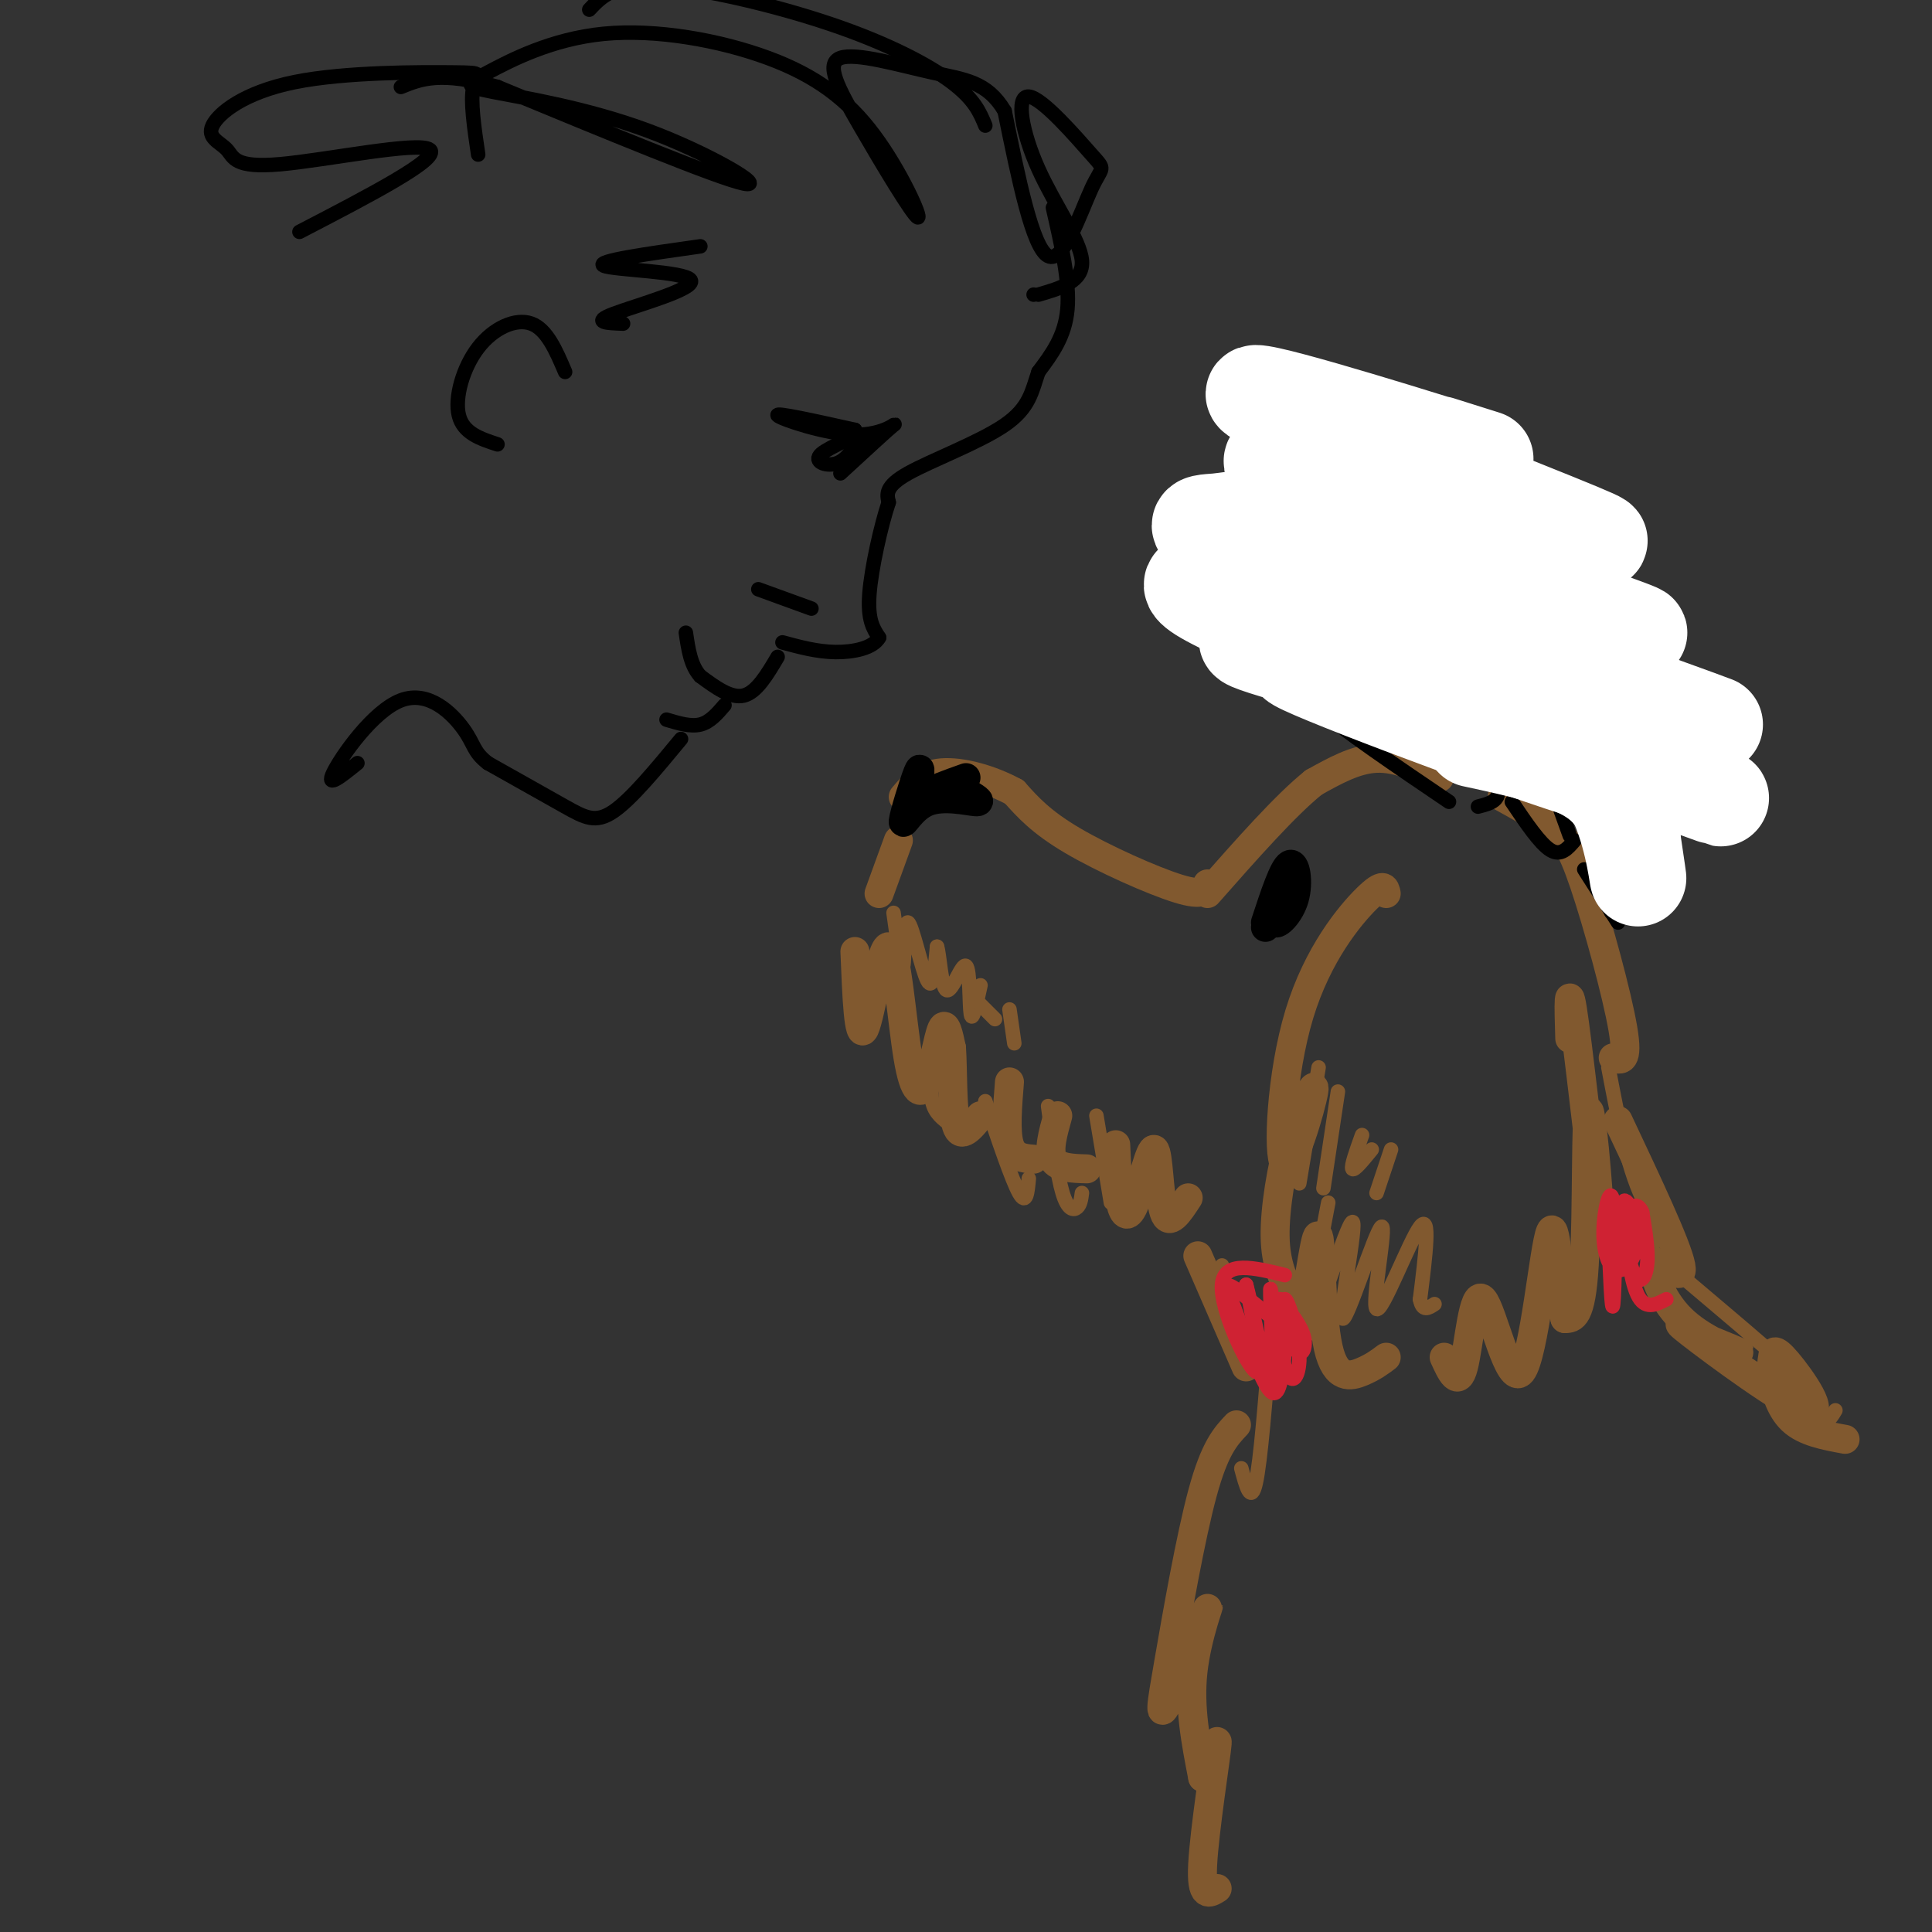
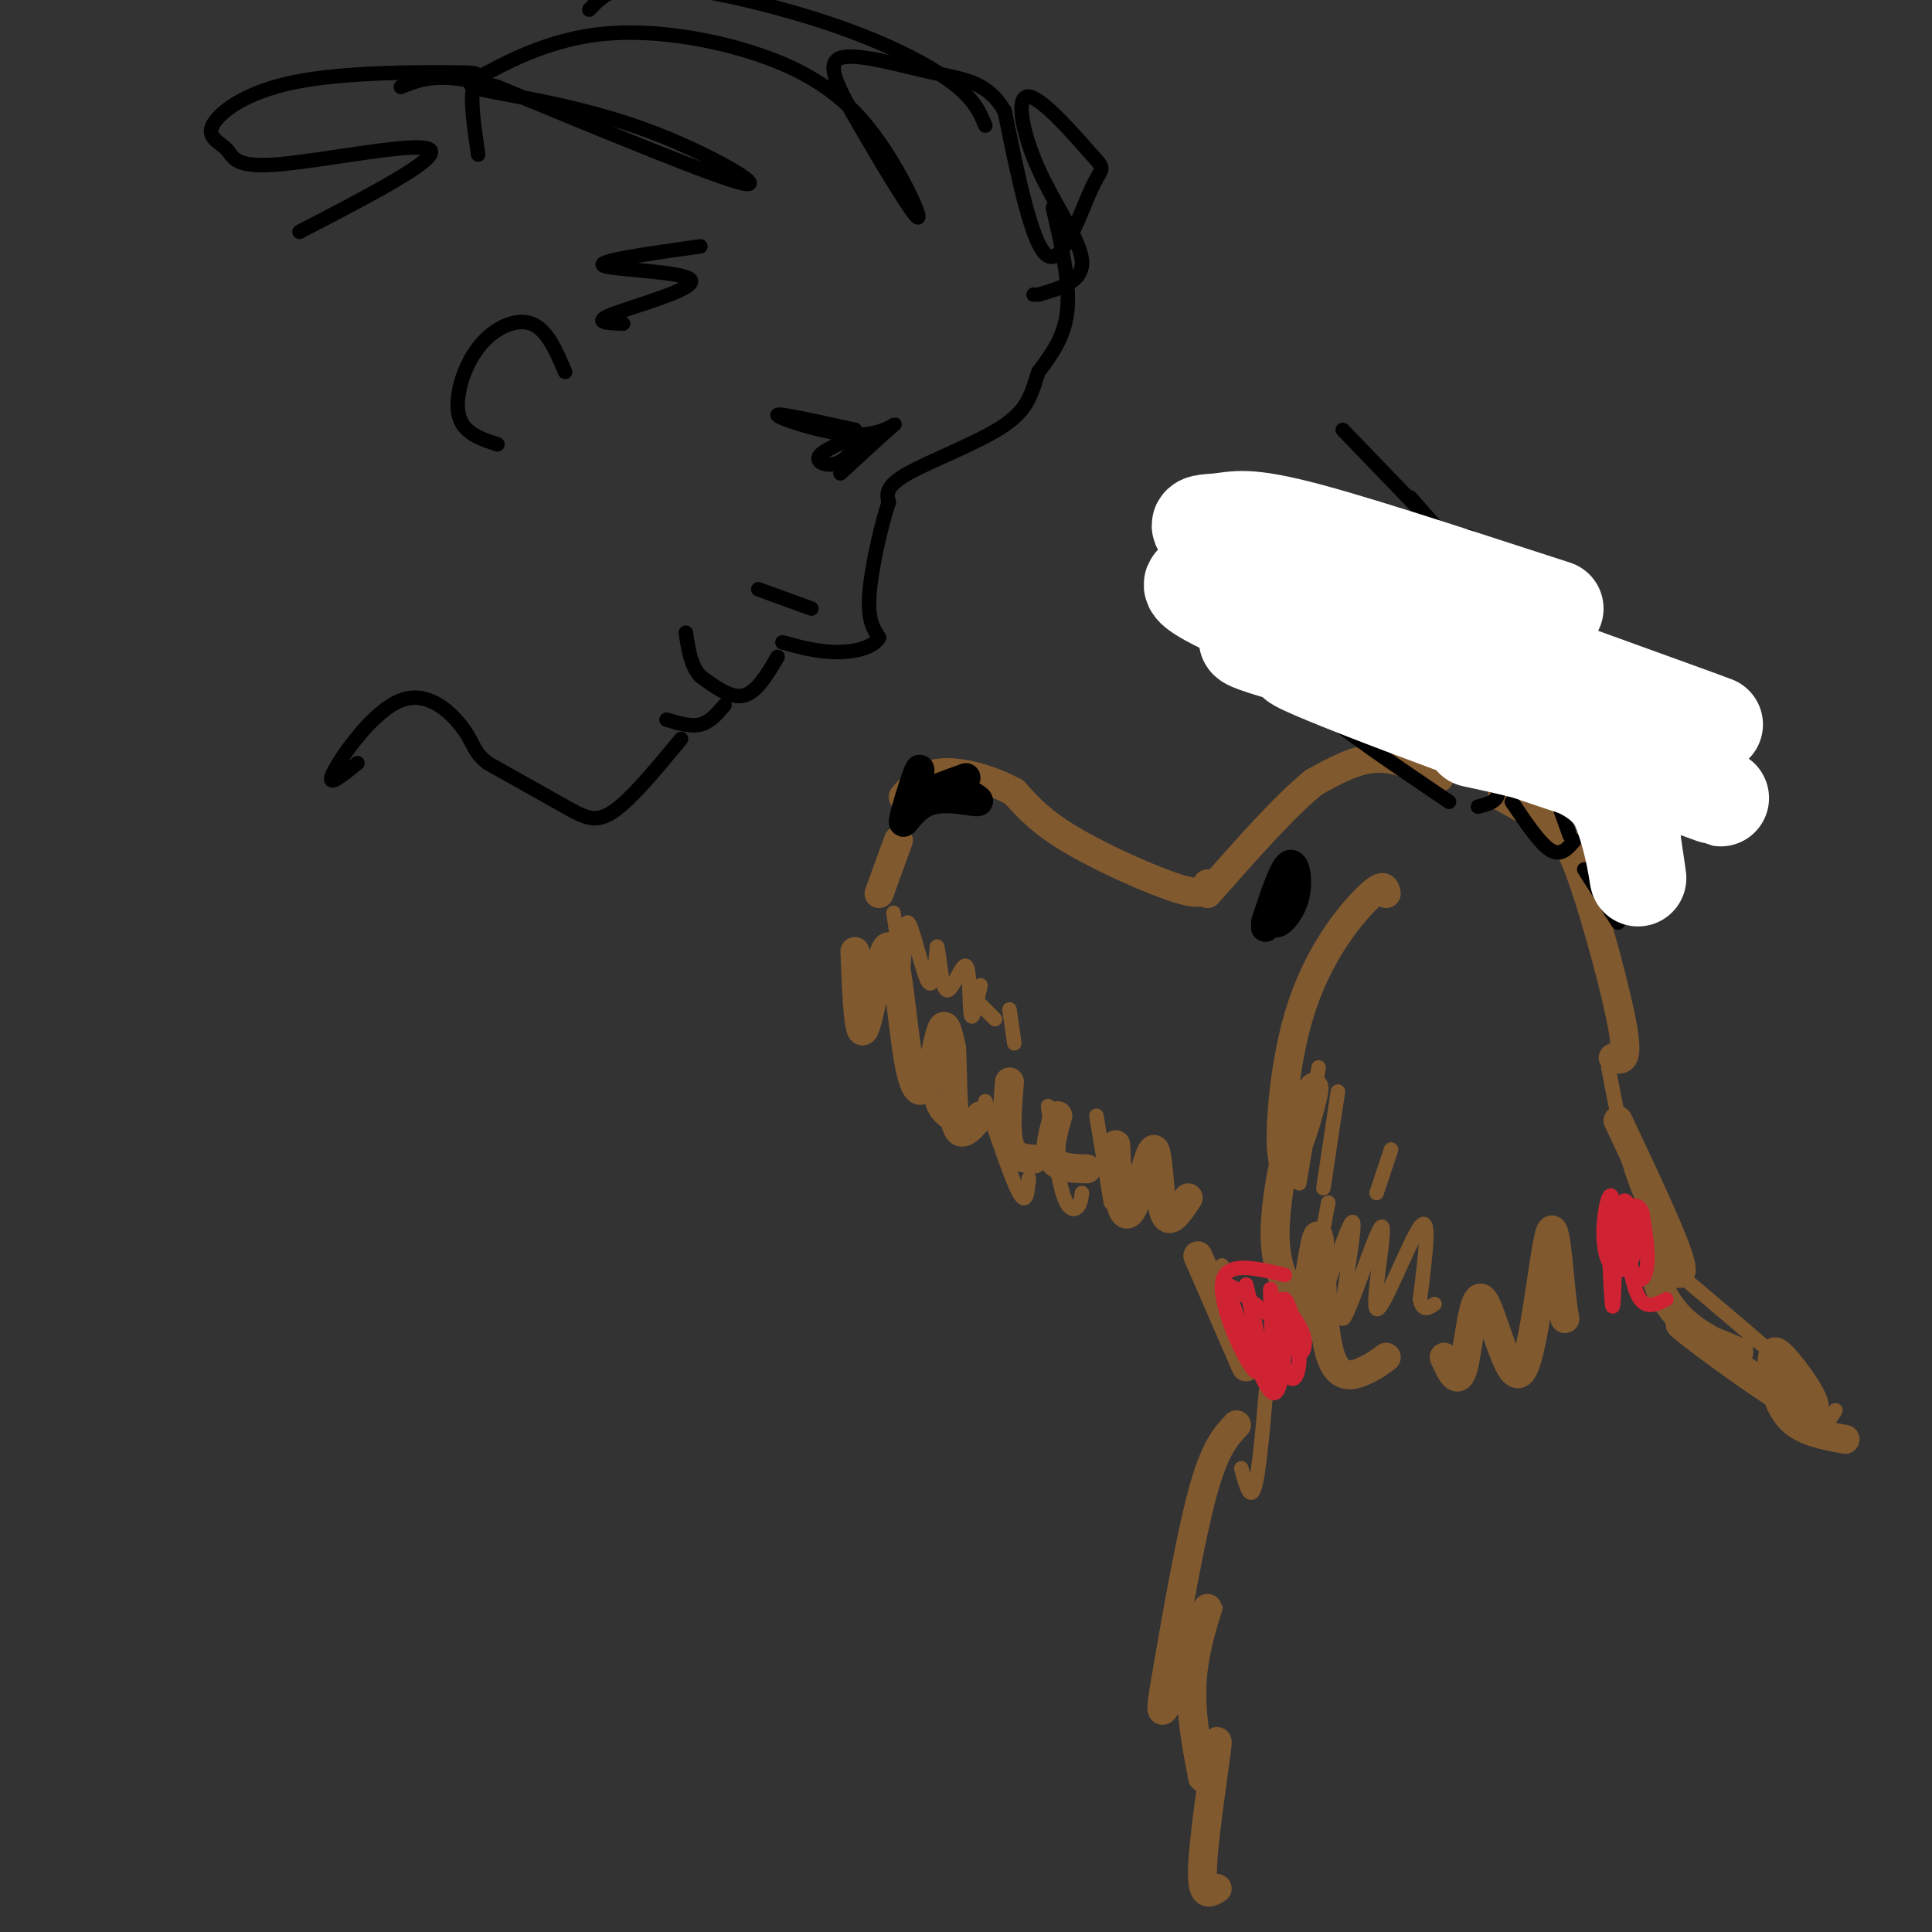
<svg xmlns="http://www.w3.org/2000/svg" viewBox="0 0 400 400" version="1.1">
  <rect x="0" y="0" width="400" height="400" fill="#333333" stroke="none" />
  <g fill="none" stroke="rgb(129,89,47)" stroke-width="6" stroke-linecap="round" stroke-linejoin="round">
    <path d="M298,161c-4.333,-2.083 -8.667,-4.167 -13,-4c-4.333,0.167 -8.667,2.583 -13,5" />
    <path d="M272,162c-5.833,4.667 -13.917,13.833 -22,23" />
    <path d="M250,183c-0.356,1.311 -0.711,2.622 -6,1c-5.289,-1.622 -15.511,-6.178 -22,-10c-6.489,-3.822 -9.244,-6.911 -12,-10" />
    <path d="M210,164c-4.844,-2.667 -10.956,-4.333 -15,-4c-4.044,0.333 -6.022,2.667 -8,5" />
    <path d="M177,197c0.374,9.320 0.747,18.639 2,16c1.253,-2.639 3.385,-17.238 5,-17c1.615,0.238 2.711,15.311 4,23c1.289,7.689 2.770,7.993 4,5c1.230,-2.993 2.209,-9.284 3,-11c0.791,-1.716 1.396,1.142 2,4" />
    <path d="M197,217c0.311,4.267 0.089,12.933 1,16c0.911,3.067 2.956,0.533 5,-2" />
    <path d="M209,224c-0.417,5.167 -0.833,10.333 0,13c0.833,2.667 2.917,2.833 5,3" />
    <path d="M219,231c-1.000,3.583 -2.000,7.167 -1,9c1.000,1.833 4.000,1.917 7,2" />
    <path d="M186,174c0.000,0.000 -4.000,11.000 -4,11" />
    <path d="M231,237c0.196,4.630 0.392,9.260 1,12c0.608,2.740 1.627,3.590 3,0c1.373,-3.590 3.100,-11.620 4,-11c0.900,0.620 0.971,9.892 2,13c1.029,3.108 3.014,0.054 5,-3" />
    <path d="M287,185c-0.252,-1.220 -0.504,-2.440 -4,1c-3.496,3.440 -10.236,11.541 -14,24c-3.764,12.459 -4.552,29.278 -3,31c1.552,1.722 5.443,-11.651 6,-15c0.557,-3.349 -2.222,3.325 -5,10" />
    <path d="M267,236c-1.599,5.467 -3.096,14.136 -3,20c0.096,5.864 1.785,8.925 3,12c1.215,3.075 1.955,6.164 3,2c1.045,-4.164 2.393,-15.580 3,-14c0.607,1.580 0.471,16.156 2,23c1.529,6.844 4.723,5.955 7,5c2.277,-0.955 3.639,-1.978 5,-3" />
    <path d="M311,165c3.685,2.036 7.369,4.071 10,6c2.631,1.929 4.208,3.750 7,12c2.792,8.250 6.798,22.929 8,30c1.202,7.071 -0.399,6.536 -2,6" />
-     <path d="M325,215c-0.203,-6.702 -0.405,-13.404 1,-3c1.405,10.404 4.418,37.912 5,40c0.582,2.088 -1.266,-21.246 -2,-22c-0.734,-0.754 -0.352,21.070 -1,32c-0.648,10.930 -2.324,10.965 -4,11" />
    <path d="M324,273c-1.050,-4.440 -1.676,-21.041 -3,-18c-1.324,3.041 -3.344,25.722 -6,29c-2.656,3.278 -5.946,-12.848 -8,-15c-2.054,-2.152 -2.873,9.671 -4,14c-1.127,4.329 -2.564,1.165 -4,-2" />
    <path d="M248,260c0.000,0.000 10.000,23.000 10,23" />
    <path d="M256,295c-2.238,2.369 -4.476,4.738 -7,14c-2.524,9.262 -5.334,25.418 -7,35c-1.666,9.582 -2.189,12.589 0,8c2.189,-4.589 7.089,-16.774 8,-19c0.911,-2.226 -2.168,5.507 -3,13c-0.832,7.493 0.584,14.747 2,22" />
    <path d="M249,368c1.202,0.393 3.208,-9.625 3,-7c-0.208,2.625 -2.631,17.893 -3,25c-0.369,7.107 1.315,6.054 3,5" />
    <path d="M335,232c6.105,12.952 12.211,25.904 13,30c0.789,4.096 -3.737,-0.665 -5,0c-1.263,0.665 0.737,6.756 5,11c4.263,4.244 10.789,6.641 12,7c1.211,0.359 -2.895,-1.321 -7,-3" />
    <path d="M353,277c-3.271,-1.818 -7.950,-4.862 -3,-1c4.950,3.862 19.529,14.631 24,16c4.471,1.369 -1.167,-6.661 -4,-10c-2.833,-3.339 -2.863,-1.988 -3,-1c-0.137,0.988 -0.383,1.612 0,4c0.383,2.388 1.395,6.539 4,9c2.605,2.461 6.802,3.230 11,4" />
  </g>
  <g fill="none" stroke="rgb(0,0,0)" stroke-width="6" stroke-linecap="round" stroke-linejoin="round">
    <path d="M262,191c1.863,-5.667 3.726,-11.333 5,-12c1.274,-0.667 1.958,3.667 1,7c-0.958,3.333 -3.560,5.667 -4,5c-0.440,-0.667 1.280,-4.333 3,-8" />
    <path d="M267,183c-0.333,0.167 -2.667,4.583 -5,9" />
    <path d="M190,163c0.408,-2.525 0.817,-5.049 0,-3c-0.817,2.049 -2.858,8.673 -3,10c-0.142,1.327 1.616,-2.643 5,-4c3.384,-1.357 8.396,-0.102 10,0c1.604,0.102 -0.198,-0.949 -2,-2" />
    <path d="M200,164c-2.178,-0.178 -6.622,0.378 -7,0c-0.378,-0.378 3.311,-1.689 7,-3" />
  </g>
  <g fill="none" stroke="rgb(129,89,47)" stroke-width="3" stroke-linecap="round" stroke-linejoin="round">
    <path d="M185,189c0.839,6.065 1.679,12.131 2,11c0.321,-1.131 0.125,-9.458 1,-9c0.875,0.458 2.821,9.702 4,12c1.179,2.298 1.589,-2.351 2,-7" />
    <path d="M194,196c0.530,1.437 0.853,8.530 2,9c1.147,0.470 3.116,-5.681 4,-5c0.884,0.681 0.681,8.195 1,10c0.319,1.805 1.159,-2.097 2,-6" />
    <path d="M203,208c0.000,0.000 3.000,3.000 3,3" />
    <path d="M209,209c0.000,0.000 1.000,7.000 1,7" />
    <path d="M273,221c0.000,0.000 -4.000,24.000 -4,24" />
    <path d="M277,226c0.000,0.000 -3.000,20.000 -3,20" />
-     <path d="M282,235c-1.167,3.250 -2.333,6.500 -2,7c0.333,0.500 2.167,-1.750 4,-4" />
    <path d="M288,238c0.000,0.000 -3.000,9.000 -3,9" />
    <path d="M275,249c-2.843,14.826 -5.686,29.652 -4,27c1.686,-2.652 7.900,-22.782 9,-23c1.100,-0.218 -2.915,19.478 -2,20c0.915,0.522 6.761,-18.128 8,-19c1.239,-0.872 -2.128,16.034 -1,17c1.128,0.966 6.751,-14.010 9,-17c2.249,-2.990 1.125,6.005 0,15" />
    <path d="M294,269c0.500,2.667 1.750,1.833 3,1" />
    <path d="M263,277c-1.000,12.750 -2.000,25.500 -3,30c-1.000,4.500 -2.000,0.750 -3,-3" />
    <path d="M253,262c0.000,0.000 -1.000,2.000 -1,2" />
    <path d="M227,231c0.000,0.000 3.000,18.000 3,18" />
    <path d="M217,229c0.956,7.200 1.911,14.400 3,18c1.089,3.600 2.311,3.600 3,3c0.689,-0.600 0.844,-1.800 1,-3" />
    <path d="M204,228c2.750,8.167 5.500,16.333 7,19c1.500,2.667 1.750,-0.167 2,-3" />
    <path d="M194,218c-0.750,3.750 -1.500,7.500 -1,10c0.500,2.500 2.250,3.750 4,5" />
    <path d="M333,221c1.906,10.075 3.813,20.150 7,27c3.187,6.850 7.655,10.474 8,11c0.345,0.526 -3.433,-2.044 -7,-4c-3.567,-1.956 -6.922,-3.296 0,3c6.922,6.296 24.121,20.227 30,26c5.879,5.773 0.440,3.386 -5,1" />
    <path d="M366,285c-3.893,-2.048 -11.125,-7.667 -10,-6c1.125,1.667 10.607,10.619 16,14c5.393,3.381 6.696,1.190 8,-1" />
  </g>
  <g fill="none" stroke="rgb(207,34,51)" stroke-width="3" stroke-linecap="round" stroke-linejoin="round">
    <path d="M266,264c-6.311,-1.556 -12.622,-3.111 -13,2c-0.378,5.111 5.178,16.889 7,18c1.822,1.111 -0.089,-8.444 -2,-18" />
    <path d="M258,266c0.855,2.869 3.992,19.040 5,19c1.008,-0.040 -0.114,-16.291 0,-18c0.114,-1.709 1.464,11.123 3,16c1.536,4.877 3.260,1.799 3,-3c-0.260,-4.799 -2.503,-11.317 -3,-11c-0.497,0.317 0.751,7.470 2,10c1.249,2.530 2.500,0.437 2,-2c-0.500,-2.437 -2.750,-5.219 -5,-8" />
    <path d="M265,269c0.320,0.613 3.619,6.145 2,6c-1.619,-0.145 -8.156,-5.967 -11,-8c-2.844,-2.033 -1.997,-0.278 0,5c1.997,5.278 5.142,14.079 7,16c1.858,1.921 2.429,-3.040 3,-8" />
    <path d="M333,255c0.348,8.826 0.696,17.652 1,15c0.304,-2.652 0.563,-16.782 0,-21c-0.563,-4.218 -1.946,1.475 -2,6c-0.054,4.525 1.223,7.882 3,8c1.777,0.118 4.053,-3.001 4,-7c-0.053,-3.999 -2.437,-8.876 -3,-7c-0.563,1.876 0.695,10.505 2,14c1.305,3.495 2.659,1.856 3,-1c0.341,-2.856 -0.329,-6.928 -1,-11" />
    <path d="M340,251c-0.881,-2.131 -2.583,-1.958 -3,2c-0.417,3.958 0.452,11.702 2,15c1.548,3.298 3.774,2.149 6,1" />
  </g>
  <g fill="none" stroke="rgb(0,0,0)" stroke-width="3" stroke-linecap="round" stroke-linejoin="round">
    <path d="M265,114c-2.083,7.333 -4.167,14.667 -3,20c1.167,5.333 5.583,8.667 10,12" />
    <path d="M272,146c6.333,5.333 17.167,12.667 28,20" />
    <path d="M289,134c-1.667,0.750 -3.333,1.500 0,6c3.333,4.500 11.667,12.750 20,21" />
    <path d="M309,161c2.833,4.500 -0.083,5.250 -3,6" />
    <path d="M304,111c0.000,0.000 32.000,38.000 32,38" />
    <path d="M336,149c6.202,8.167 5.708,9.583 5,15c-0.708,5.417 -1.631,14.833 -2,18c-0.369,3.167 -0.185,0.083 0,-3" />
    <path d="M293,140c0.000,0.000 18.000,23.000 18,23" />
    <path d="M316,148c0.000,0.000 9.000,25.000 9,25" />
    <path d="M326,156c2.917,13.250 5.833,26.500 7,31c1.167,4.500 0.583,0.250 0,-4" />
    <path d="M338,170c0.000,0.000 -2.000,16.000 -2,16" />
    <path d="M313,166c2.917,4.333 5.833,8.667 8,10c2.167,1.333 3.583,-0.333 5,-2" />
    <path d="M328,180c0.000,0.000 7.000,11.000 7,11" />
    <path d="M306,119c0.000,0.000 -14.000,-16.000 -14,-16" />
    <path d="M305,117c0.000,0.000 -27.000,-28.000 -27,-28" />
    <path d="M218,43c1.750,7.667 3.500,15.333 3,21c-0.500,5.667 -3.250,9.333 -6,13" />
    <path d="M215,77c-1.369,3.976 -1.792,7.417 -7,11c-5.208,3.583 -15.202,7.310 -20,10c-4.798,2.690 -4.399,4.345 -4,6" />
    <path d="M184,104c-1.600,4.756 -3.600,13.644 -4,19c-0.400,5.356 0.800,7.178 2,9" />
    <path d="M182,132c-1.200,2.156 -5.200,3.044 -9,3c-3.800,-0.044 -7.400,-1.022 -11,-2" />
    <path d="M161,136c-2.167,3.667 -4.333,7.333 -7,8c-2.667,0.667 -5.833,-1.667 -9,-4" />
    <path d="M145,140c-2.000,-2.167 -2.500,-5.583 -3,-9" />
    <path d="M150,146c-1.500,1.750 -3.000,3.500 -5,4c-2.000,0.500 -4.500,-0.250 -7,-1" />
    <path d="M141,153c-5.156,6.244 -10.311,12.489 -14,15c-3.689,2.511 -5.911,1.289 -10,-1c-4.089,-2.289 -10.044,-5.644 -16,-9" />
    <path d="M101,158c-3.059,-2.368 -2.707,-3.789 -5,-7c-2.293,-3.211 -7.233,-8.211 -13,-6c-5.767,2.211 -12.362,11.632 -14,15c-1.638,3.368 1.681,0.684 5,-2" />
    <path d="M174,98c4.982,-4.589 9.964,-9.179 11,-10c1.036,-0.821 -1.875,2.125 -8,2c-6.125,-0.125 -15.464,-3.321 -16,-4c-0.536,-0.679 7.732,1.161 16,3" />
    <path d="M177,89c0.774,1.417 -5.292,3.458 -7,5c-1.708,1.542 0.940,2.583 3,2c2.060,-0.583 3.530,-2.792 5,-5" />
    <path d="M168,126c0.000,0.000 -11.000,-4.000 -11,-4" />
    <path d="M117,77c-1.881,-4.411 -3.762,-8.821 -7,-10c-3.238,-1.179 -7.833,0.875 -11,5c-3.167,4.125 -4.905,10.321 -4,14c0.905,3.679 4.452,4.839 8,6" />
  </g>
  <g fill="none" stroke="rgb(255,255,255)" stroke-width="20" stroke-linecap="round" stroke-linejoin="round">
-     <path d="M298,92c7.765,2.441 15.530,4.882 3,1c-12.530,-3.882 -45.354,-14.087 -41,-11c4.354,3.087 45.885,19.467 62,26c16.115,6.533 6.814,3.221 3,3c-3.814,-0.221 -2.141,2.651 -14,-1c-11.859,-3.651 -37.251,-13.824 -45,-15c-7.749,-1.176 2.144,6.645 20,15c17.856,8.355 43.673,17.244 51,20c7.327,2.756 -3.837,-0.622 -15,-4" />
    <path d="M322,126c-12.917,-4.126 -37.711,-12.441 -51,-16c-13.289,-3.559 -15.075,-2.362 -19,-2c-3.925,0.362 -9.989,-0.109 16,10c25.989,10.109 84.032,30.799 87,32c2.968,1.201 -49.138,-17.087 -74,-25c-24.862,-7.913 -22.478,-5.451 -27,-5c-4.522,0.451 -15.948,-1.109 5,8c20.948,9.109 74.271,28.888 91,35c16.729,6.112 -3.135,-1.444 -23,-9" />
    <path d="M327,154c-10.250,-4.533 -24.374,-11.367 -40,-16c-15.626,-4.633 -32.753,-7.065 -28,-5c4.753,2.065 31.387,8.626 52,16c20.613,7.374 35.203,15.562 22,12c-13.203,-3.562 -54.201,-18.875 -63,-23c-8.799,-4.125 14.600,2.937 38,10" />
    <path d="M308,148c10.881,3.214 19.083,6.250 24,13c4.917,6.750 6.548,17.214 7,20c0.452,2.786 -0.274,-2.107 -1,-7" />
    <path d="M338,174c-0.822,-3.622 -2.378,-9.178 -8,-13c-5.622,-3.822 -15.311,-5.911 -25,-8" />
  </g>
  <g fill="none" stroke="rgb(0,0,0)" stroke-width="3" stroke-linecap="round" stroke-linejoin="round">
    <path d="M214,61c0.000,0.000 0.000,0.000 0,0" />
    <path d="M215,61c4.661,-1.356 9.322,-2.712 9,-7c-0.322,-4.288 -5.626,-11.510 -9,-19c-3.374,-7.490 -4.819,-15.250 -2,-15c2.819,0.250 9.900,8.510 13,12c3.100,3.490 2.219,2.209 0,7c-2.219,4.791 -5.777,15.655 -9,14c-3.223,-1.655 -6.112,-15.827 -9,-30" />
    <path d="M208,23c-3.630,-6.141 -8.205,-6.495 -15,-8c-6.795,-1.505 -15.812,-4.161 -19,-3c-3.188,1.161 -0.549,6.139 4,14c4.549,7.861 11.006,18.607 12,19c0.994,0.393 -3.476,-9.566 -9,-17c-5.524,-7.434 -12.101,-12.345 -22,-16c-9.899,-3.655 -23.120,-6.056 -34,-5c-10.880,1.056 -19.418,5.567 -24,8c-4.582,2.433 -5.208,2.786 1,4c6.208,1.214 19.248,3.288 32,8c12.752,4.712 25.215,12.060 20,11c-5.215,-1.060 -28.107,-10.530 -51,-20" />
    <path d="M103,18c-11.833,-3.333 -15.917,-1.667 -20,0" />
    <path d="M204,26c-1.119,-2.714 -2.238,-5.429 -7,-9c-4.762,-3.571 -13.167,-8.000 -25,-12c-11.833,-4.000 -27.095,-7.571 -36,-8c-8.905,-0.429 -11.452,2.286 -14,5" />
    <path d="M99,32c-0.827,-5.582 -1.654,-11.163 -1,-14c0.654,-2.837 2.790,-2.928 -4,-3c-6.790,-0.072 -22.505,-0.124 -33,2c-10.495,2.124 -15.771,6.423 -17,9c-1.229,2.577 1.588,3.433 3,5c1.412,1.567 1.419,3.845 11,3c9.581,-0.845 28.738,-4.813 31,-3c2.262,1.813 -12.369,9.406 -27,17" />
    <path d="M145,51c-10.976,1.548 -21.952,3.095 -20,4c1.952,0.905 16.833,1.167 18,3c1.167,1.833 -11.381,5.238 -16,7c-4.619,1.762 -1.310,1.881 2,2" />
  </g>
</svg>